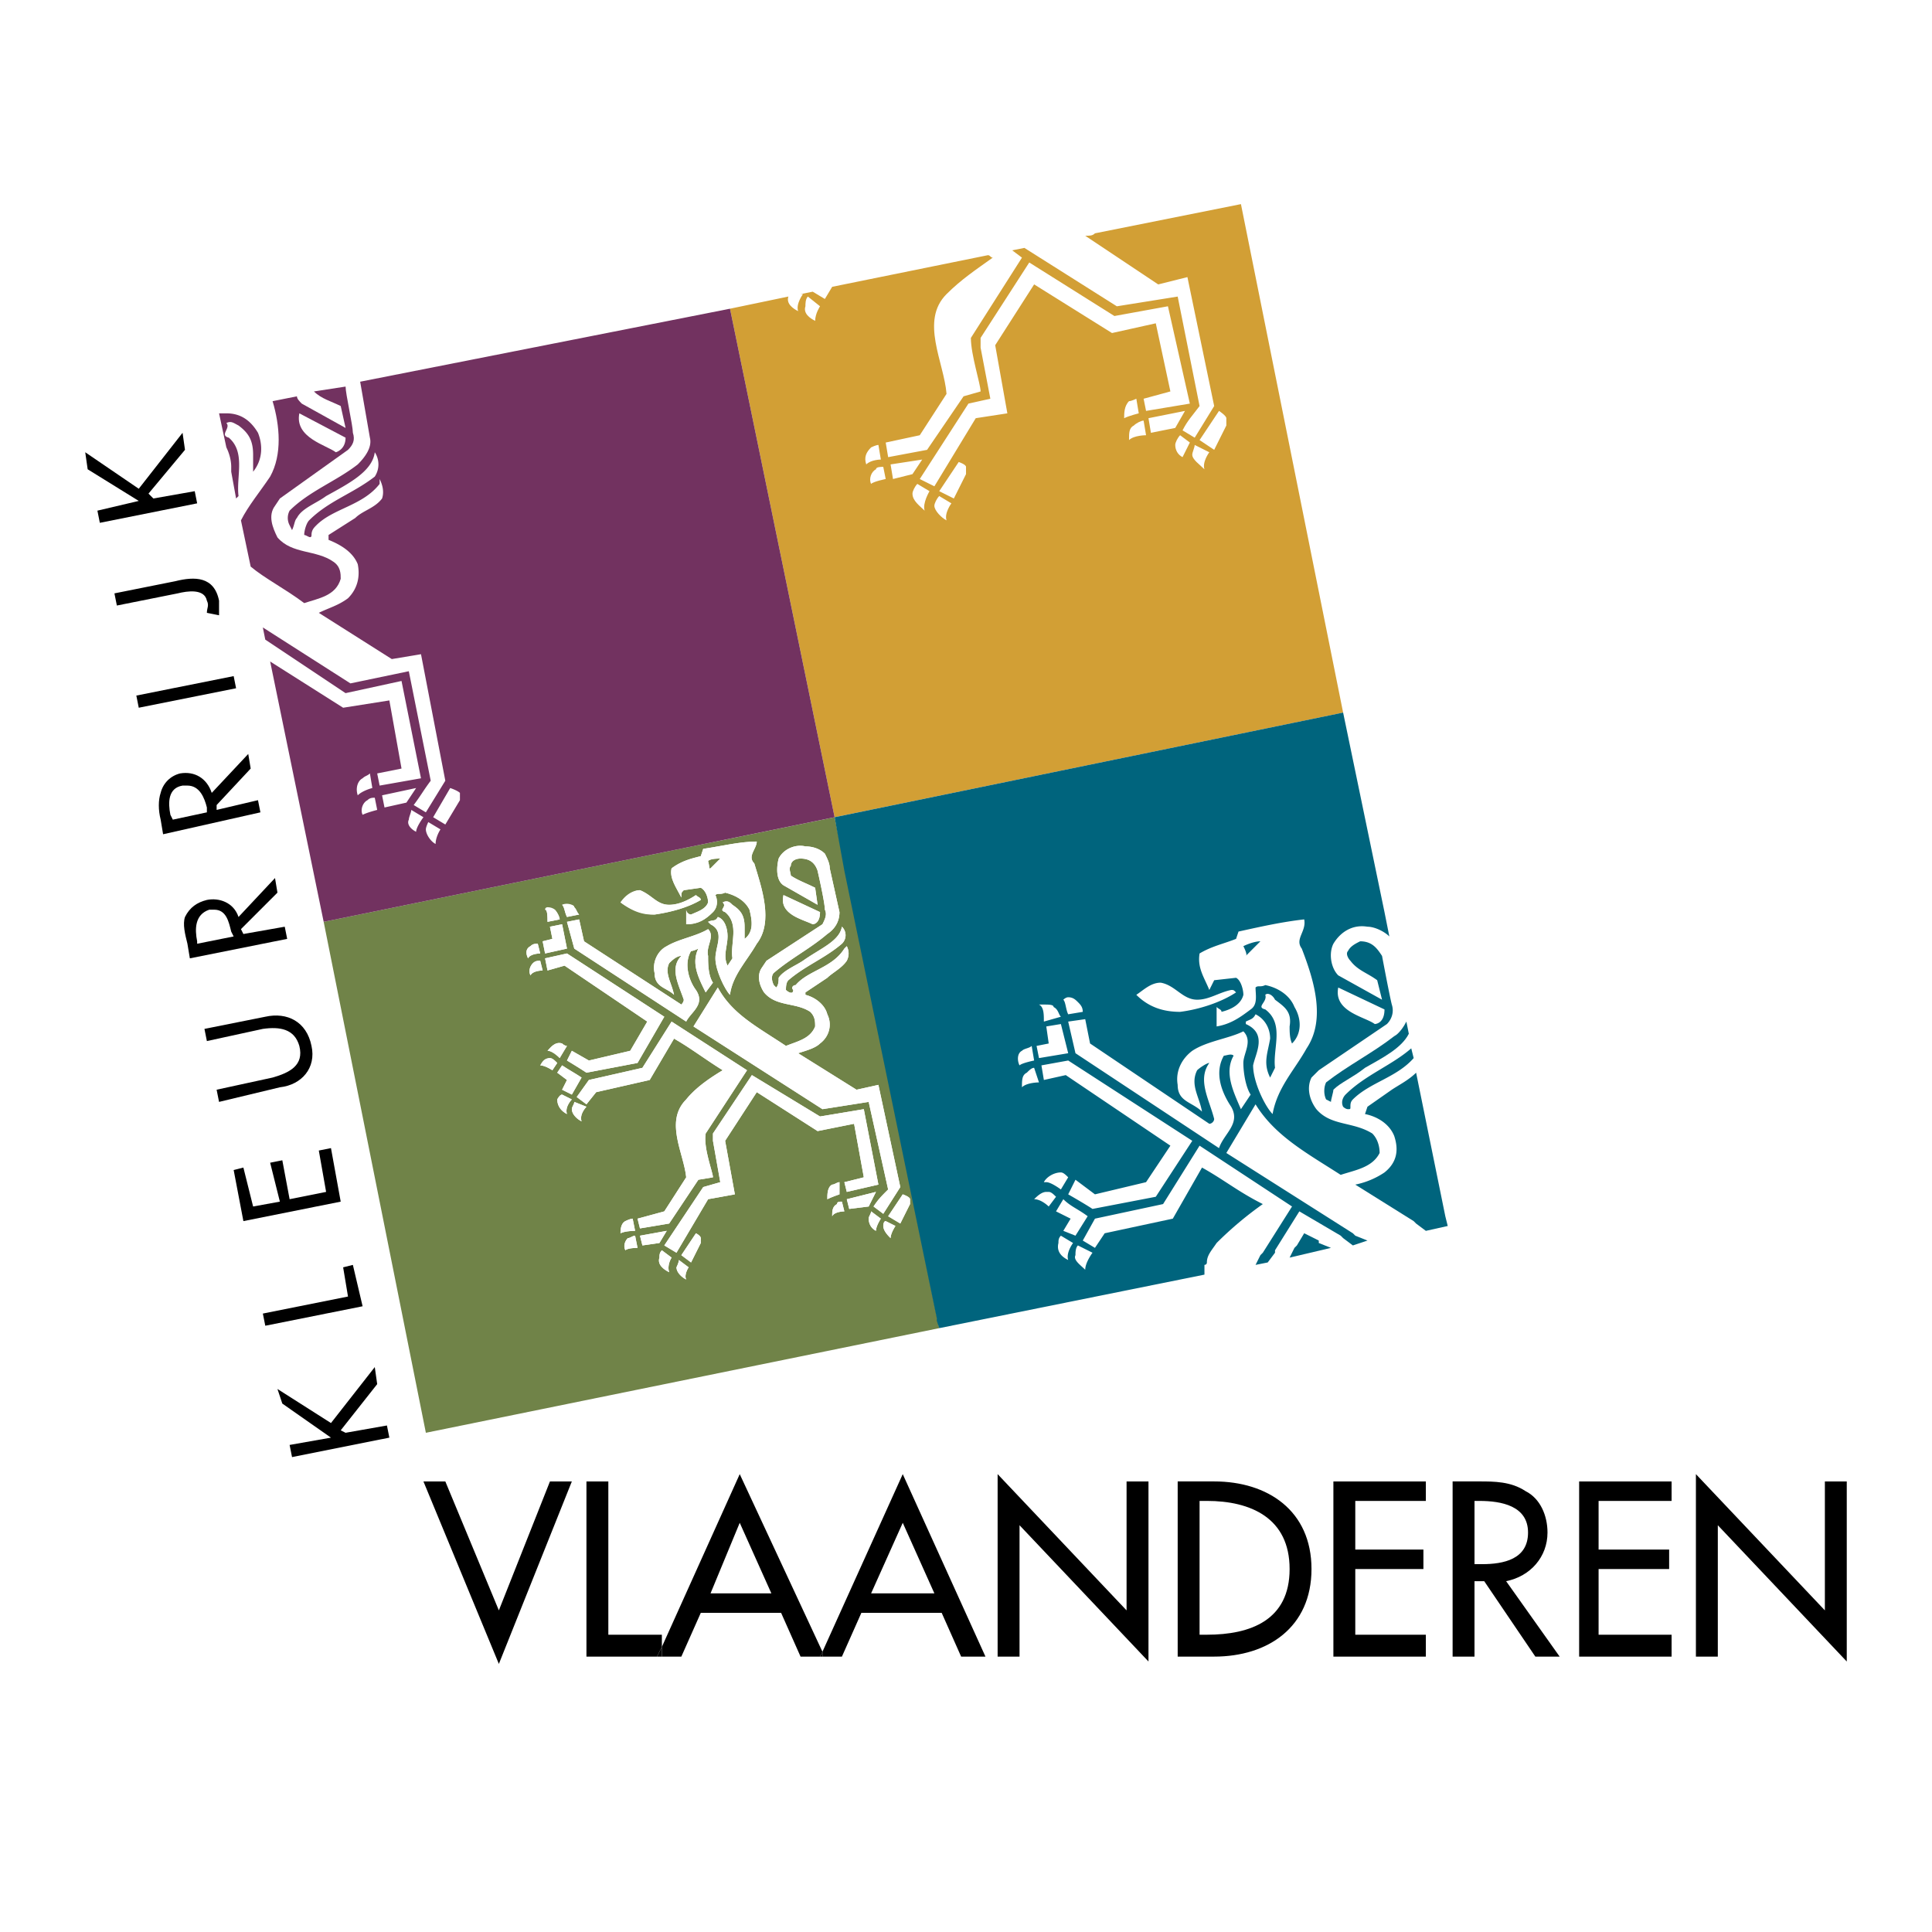
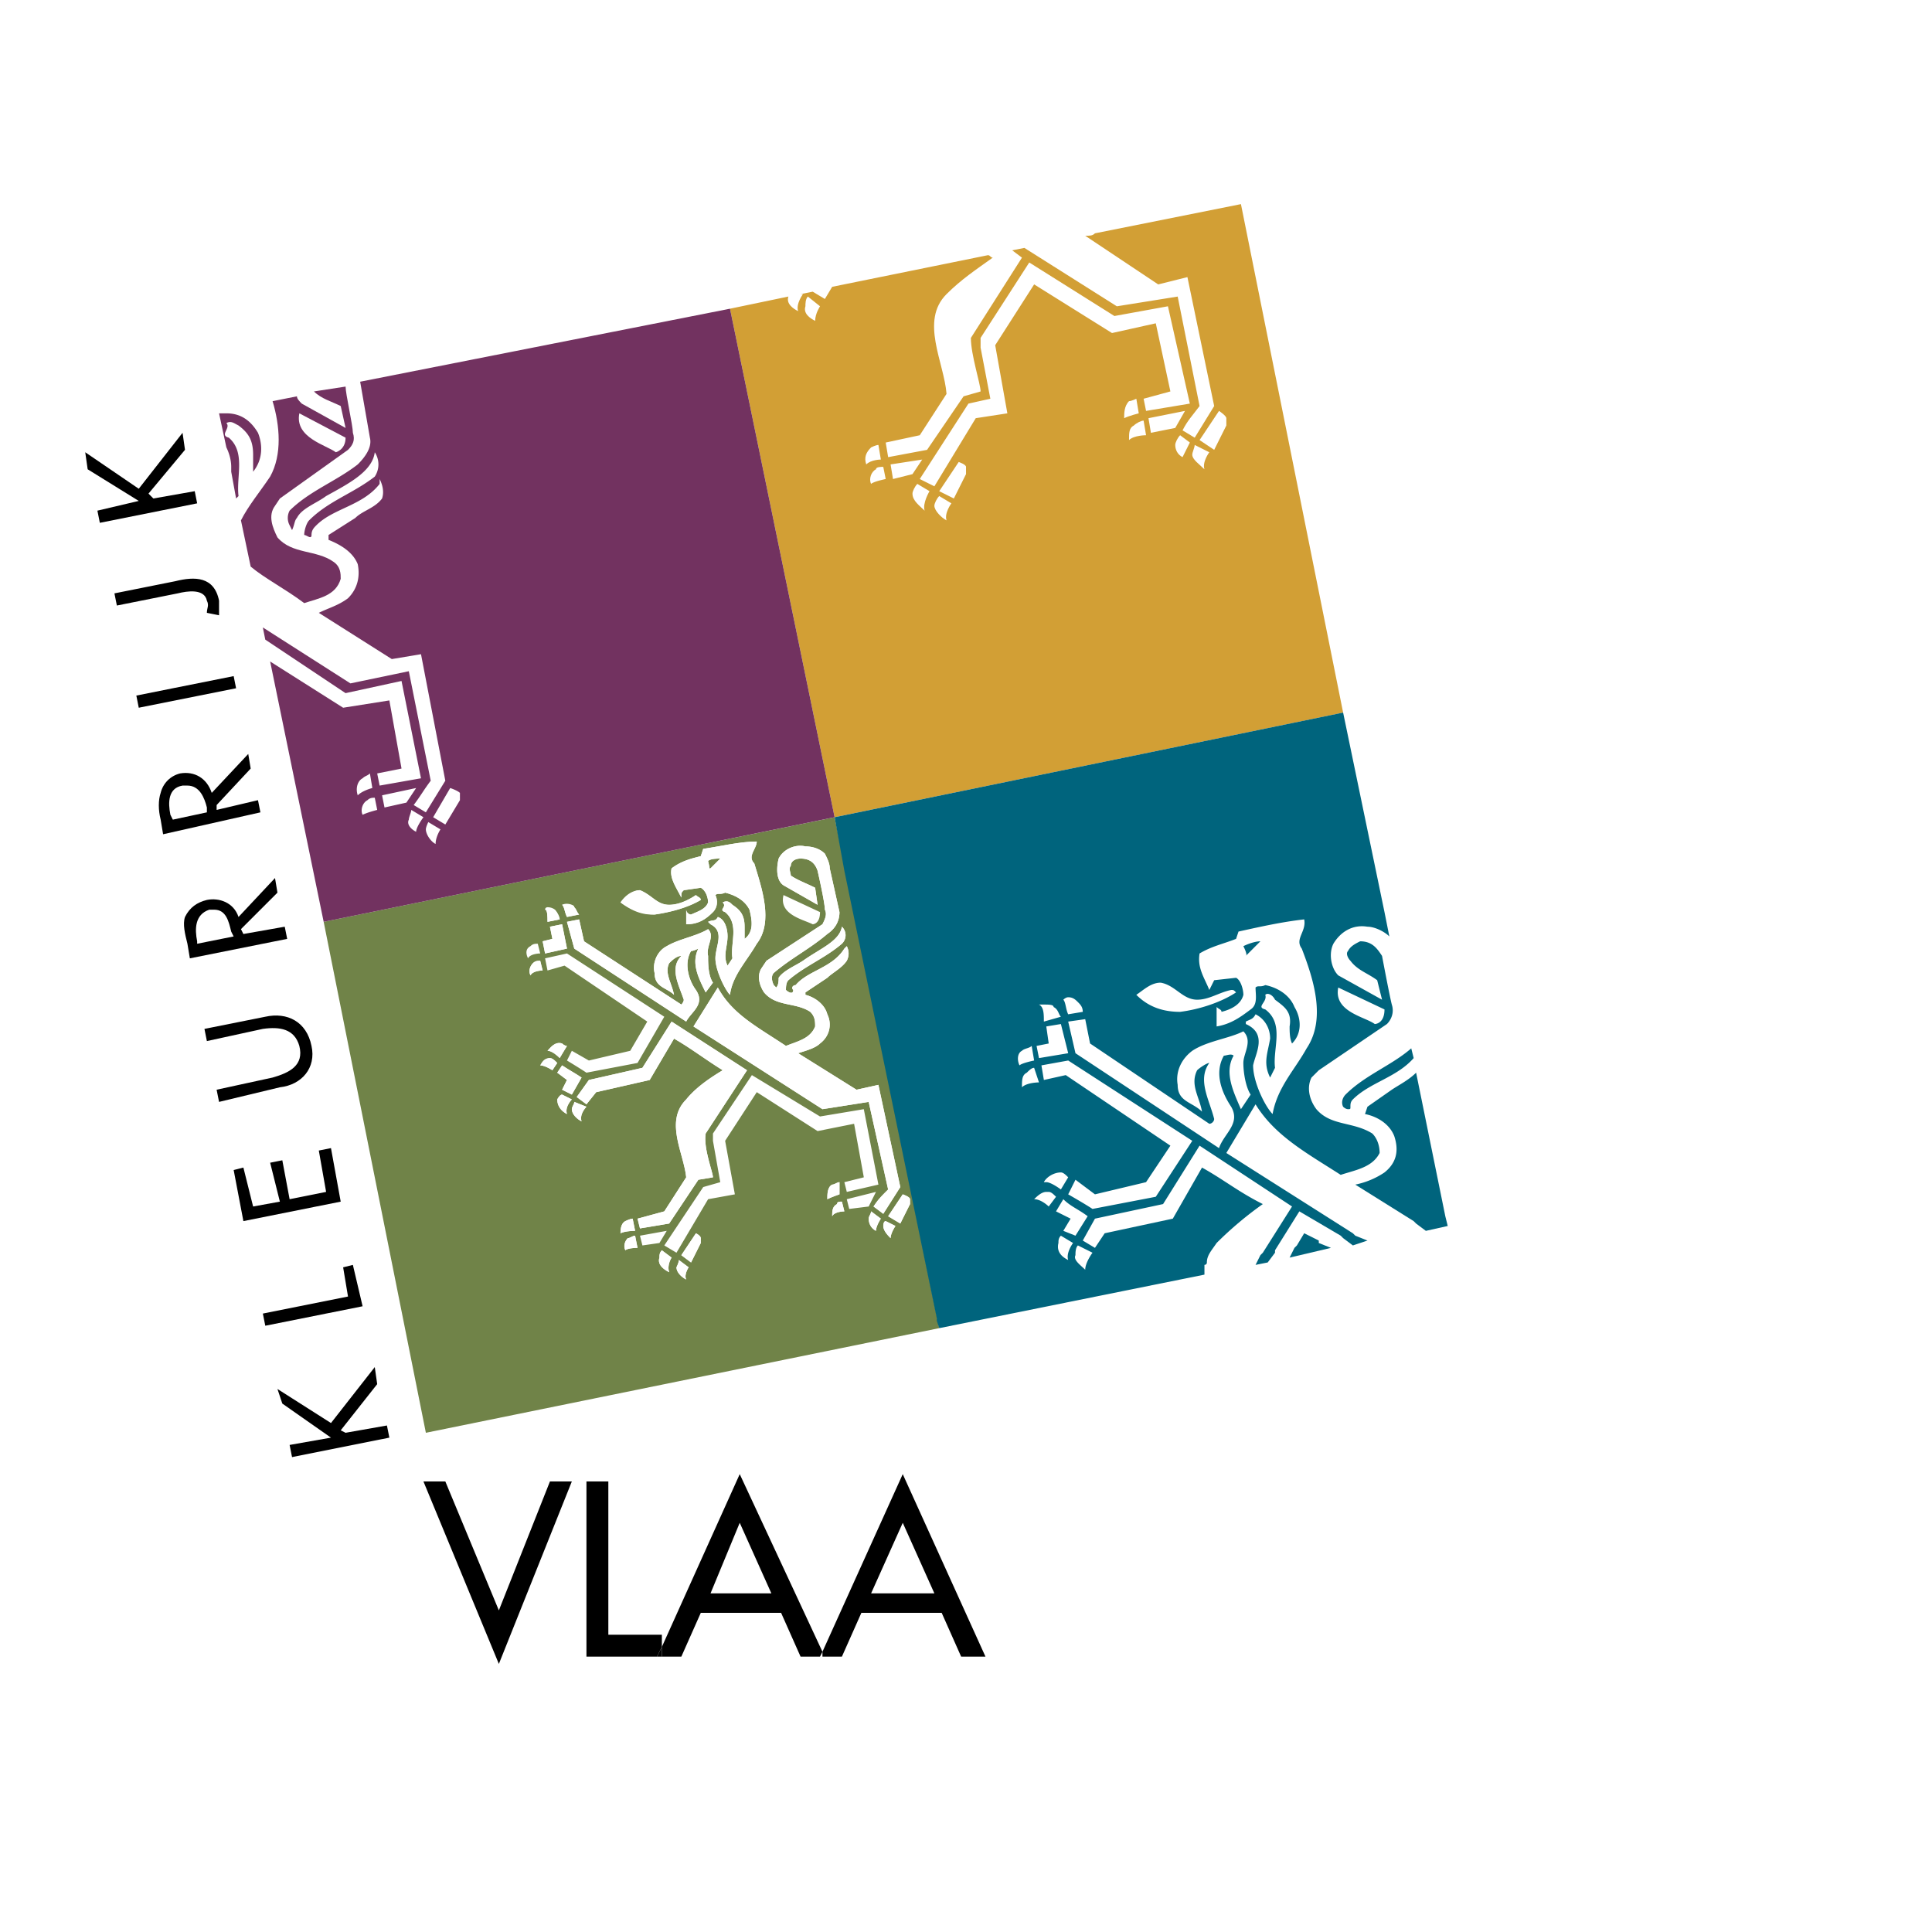
<svg xmlns="http://www.w3.org/2000/svg" width="2500" height="2500" viewBox="0 0 192.756 192.756">
  <g fill-rule="evenodd" clip-rule="evenodd">
    <path fill="#fff" d="M0 0h192.756v192.756H0V0z" />
-     <path d="M42.489 82.748c0-.243.242-.729.242-.729l1.214.729s-.485.728-.485 1.456c-.486-.243-.971-.971-.971-1.456zm-1.7-.972c0-.243.243-.728.243-.971l1.214.729s-.728.971-.728 1.456c-.486-.242-.972-.728-.729-1.214zm2.428-.242l1.699-2.913s.728.243.971.486v.728l-1.457 2.427-1.213-.728zm-6.554-1.7c.243-.243.485-.243.728-.243l.243 1.214s-.971.243-1.456.486c-.244-.486-.001-1.214.485-1.457zm4.612.486c.728-.971.971-1.457 1.699-2.427l-2.185-10.924-5.826 1.214-8.739-5.583-1.214-6.068c1.457 1.214 3.398 2.185 5.34 3.641 1.457-.485 3.156-.728 3.641-2.427 0-.485 0-1.214-.728-1.699-1.699-1.214-4.127-.729-5.583-2.428-.486-.971-.971-2.185-.243-3.155l.485-.729 6.797-4.854c.486-.486.729-.972.486-1.7 0-.728-.486-3.641-.728-4.612l1.456-.243.971 5.341c.243.971-.485 1.942-1.213 2.67-2.185 1.699-4.855 2.67-6.797 4.612a1.547 1.547 0 0 0 0 1.457l.242.485c.243-.485.243-.971.486-1.213.485-.972 1.942-1.457 2.913-2.185 2.185-1.213 4.612-2.427 4.855-4.37.486.729.486 1.7 0 2.428-2.185 1.699-4.612 2.427-6.554 4.369-.243.243-.486.971-.486 1.457.243 0 .729.486.729 0 0-.485.242-.728.485-.971 1.699-1.7 4.612-1.942 6.312-4.126v-.486c.242.486.485 1.214.242 1.942-.728.971-1.941 1.214-2.67 1.942l-2.67 1.699v.486c1.213.485 2.427 1.214 2.913 2.427.242 1.213 0 2.427-.972 3.398-.971.728-1.941.971-2.913 1.457l7.283 4.612 2.913-.486 2.427 12.623-1.941 3.156-1.213-.73zm-3.156-.971l3.399-.729-.971 1.457-2.185.486-.243-1.214zm-1.942-1.699c.243-.243.485-.243.728-.485l.243 1.456s-.971.243-1.456.729c-.243-.729 0-1.457.485-1.7zm1.456-.485l2.428-.486-1.214-6.797-4.612.728-7.282-4.612-.485-2.185 8.011 5.341 5.583-1.214 1.942 9.71-4.126.728-.245-1.213zM23.554 49.491h.243c-.243-1.942.728-4.37-.971-5.826-.971-.243.243-.971-.243-1.457.485-.243.728 0 1.213.243.971.728 1.457 1.456 1.457 2.913v1.7c.971-1.214.971-2.67.485-3.884-.728-1.214-1.699-1.942-3.155-1.942h-.729l5.34-1.214c.728 2.67.971 5.34-.243 7.525-.971 1.457-2.185 2.913-2.913 4.369l-.484-2.427zm-.971-4.855c.485.728.485 1.214.485 1.942v.243l-.485-2.185zm7.283-3.398l4.612 2.428c0 1.214-.971 1.456-.971 1.456-.971-.728-4.127-1.456-3.641-3.884zm.242-.971c-.243-.243-.243-.486-.485-.729l1.942-.243c.729.485 1.457.728 2.427 1.213l.486 2.185-4.37-2.426zm-8.253.971zM134.004 70.853zm-10.195-50.249zM93.222 50.462c0-.243.243-.729.485-.971l1.214.728s-.728.971-.485 1.699c-.485-.242-1.214-.97-1.214-1.456zm-2.184-1.213c0-.243.243-.729.485-.971l1.214.728s-.728 1.213-.485 1.942c-.486-.486-1.214-.971-1.214-1.699zm2.67-.243l1.942-2.913s.728.243.728.485v.728l-1.214 2.428-1.456-.728zm-1.942-1.214l4.855-7.525 2.186-.486-.973-5.098v-.971l4.855-7.525 8.496 5.34 5.34-.971 2.186 9.71-4.369.728-.244-1.214 2.672-.728-1.457-6.797-4.369.971-7.768-4.854-3.885 6.068 1.213 6.797-3.154.485-4.127 6.797-1.457-.727zm-4.37-.971c0-.243.486-.243.728-.243l.243 1.214s-1.213.243-1.457.486c-.242-.486.001-1.214.486-1.457zm1.457-.486l3.156-.485-.971 1.456-1.942.486-.243-1.457zm30.1-.971c0-.243.242-.728.242-.971l1.457.728s-.729.971-.484 1.7c-.486-.486-1.215-.971-1.215-1.457zm-32.042-.728s.486-.243.729-.243l.243 1.457s-.972 0-1.457.485c-.243-.728-.001-1.213.485-1.699zm30.343-.242c0-.243.244-.728.486-.971l.971.728-.729 1.457a1.34 1.34 0 0 1-.728-1.214zm-28.887-.243l3.398-.728 2.67-4.127c-.243-3.156-2.67-7.283 0-9.953 1.457-1.457 2.914-2.427 4.613-3.641l2.184-.486.729.486-5.097 8.01c0 1.7.97 4.612.97 5.341l-1.699.485-3.642 5.341-3.883.728-.243-1.456zm31.315-.243l1.941-2.913s.729.486.729.728v.729l-1.213 2.428-1.457-.972zm-6.555-1.456c.244-.243.729-.486.971-.486l.244 1.457s-1.215 0-1.699.485c0-.728 0-1.214.484-1.456zm4.855.485c.486-.971.971-1.456 1.699-2.428l-2.184-10.923-6.07.971-8.98-5.583 6.068-1.214 7.039 4.612 2.914-.729 2.67 12.865-1.943 3.156-1.213-.727zm-3.398-1.214l3.641-.728-.971 1.699-2.428.485-.242-1.456zm-1.941-1.699c.242 0 .729-.243.729-.243l.242 1.457s-.971.243-1.457.485c-.001-.485-.001-1.214.486-1.699zm-32.286-9.467c0-.243 0-.729.243-.971l1.214.971s-.486.728-.486 1.456c-.486-.242-1.214-.728-.971-1.456zm-1.942-.728l1.699-.485c0 .243-.728 1.214-.485 1.699a2.93 2.93 0 0 1-1.214-1.214zm2.67-.486l1.699-.485-.486.971-1.213-.486z" fill="#fff" />
    <path d="M124.051 20.362v.243-.243zm-45.636 9.224l1.457-.243h.242l-1.699.485v-.242zm2.67-.485l1.942-.486-.243.243-1.699.485v-.242zm17.722-3.642l2.184-.485.242.242-2.184.486c-.242 0-.242-.243-.242-.243zm3.396-.728l6.555-1.213h-.484l.242.243-6.068 1.214-.245-.244zM107.301 125.229c0-.244 0-.729.244-.971l1.455.727s-.727.973-.727 1.699c-.486-.485-1.214-.971-.972-1.455zm14.08-1.215a35.721 35.721 0 0 1 4.611-3.883c-2.426-1.215-3.883-2.428-6.068-3.643l-2.912 5.098-6.797 1.457-.971 1.457-1.215-.729 1.215-2.186 6.797-1.455 3.641-5.826 9.225 6.068-2.914 4.611-5.582.973c-.001-.727.485-1.214.97-1.942zm-15.779 0c0-.242 0-.484.244-.729l1.213.729s-.729.971-.484 1.699c-.487-.242-1.216-.729-.973-1.699zm24.033-3.155l4.127 2.426-2.186.486-1.457-.729-.729 1.215-2.184.484 2.429-3.882zm-23.547 1.942l.729-1.215-1.457-.727.729-1.215c.729.729 1.457.971 2.428 1.699l-1.215 1.941-1.214-.483zm16.264-7.768l2.914-4.855c1.941 3.156 5.098 4.855 8.496 7.039 1.455-.484 3.154-.729 3.883-2.184 0-.729-.242-1.457-.729-1.943-1.941-1.213-4.127-.727-5.582-2.428-.729-.971-.971-2.184-.486-3.154l.729-.729 6.797-4.611c.486-.486.729-1.215.486-1.943-.244-.971-.973-4.854-.973-4.854-.484-.728-.971-1.457-2.184-1.457-.486.243-.971.486-1.213.971-.244.243 0 .729.242.972.729.97 1.699 1.214 2.67 1.941l.484 1.943-4.369-2.428c-.729-.729-.971-2.185-.484-3.156.729-1.213 1.941-1.942 3.398-1.699.729 0 1.699.485 2.184.971l1.699 8.496c-.242.486-.729 1.215-1.213 1.457-2.186 1.699-4.611 2.912-6.797 4.611-.242.486-.242 1.215 0 1.699l.484.244c0-.244.244-.971.244-1.215.729-.729 1.941-1.213 3.154-2.184 1.699-.971 3.643-1.943 4.371-3.398l.242 1.455c-1.941 1.699-4.613 2.67-6.555 4.613-.242.242-.484.729-.242 1.213.242.242.729.486.729 0 0-.242 0-.484.242-.729 1.699-1.699 4.369-2.184 6.068-4.125l.242 1.455c-.727.729-1.699 1.215-2.426 1.699l-2.428 1.699-.244.729c1.215.242 2.428.971 2.914 2.186.484 1.455.242 2.67-.971 3.641a8.08 8.08 0 0 1-2.914 1.213l5.826 3.643-6.068 1.213-12.62-8.011zm-15.778 4.127l.727-1.457 1.943 1.457 5.098-1.215 2.428-3.641-10.439-7.041-2.184.486-.244-1.457 2.672-.484 12.379 8.01-3.641 5.584-6.313 1.213c-.727-.484-2.426-1.455-2.426-1.455zm-3.398.485c.242-.484.727-.729 1.455-.729.244 0 .486.244.729.486l-.729.971s-.729-.728-1.455-.728zm.97-1.7c.242-.484.971-.971 1.699-.971.242 0 .484.242.729.486l-.729 1.213c.001.001-.97-.728-1.699-.728zm3.155-12.865l-.727-3.156 1.699-.242.484 2.428 11.895 8.01c.244 0 .486-.242.486-.484-.486-1.943-1.699-3.885-.486-5.584-.242 0-.971.486-1.213.729-.729 1.457.242 2.67.484 4.127-.971-.971-2.426-.971-2.426-2.67-.244-1.457.484-2.67 1.455-3.398 1.457-.971 3.641-1.215 5.098-1.943.971.973 0 2.186 0 3.156s.244 2.428.729 3.156l-.971 1.455c-.729-1.697-1.699-3.641-.729-5.34-.242-.242-.729 0-.971 0-.971 1.699-.242 3.643.729 5.098.971 1.699-.729 2.67-1.215 4.127l-14.321-9.469zm17.72 1.213c.244-1.213 1.457-3.154-.727-4.125v-.244c.484-.242.727-.242.971-.729.971.486 1.455 1.457 1.455 2.428-.242 1.457-.729 2.428 0 3.885l.486-.971c-.242-1.943.971-4.369-.971-5.826-.971-.242.242-.729 0-1.457.242-.242.729 0 .971.486.971.729 1.699 1.213 1.457 2.67 0 .484 0 1.213.242 1.699.971-.971.971-2.428.242-3.641-.484-1.215-1.699-1.943-2.912-2.186-.486.242-.729 0-.971.242 0 .729.242 1.699-.486 2.186-.971.729-1.941 1.457-3.398 1.699v-1.941c.242.242.486.242.486.484.971-.242 1.941-.729 2.184-1.699 0-.484-.242-1.457-.729-1.699l-2.184.242-.486.973c-.484-1.215-1.213-2.186-.971-3.642 1.215-.728 2.428-.971 3.641-1.457l.244-.728c2.184-.485 4.369-.971 6.553-1.214.244 1.214-.971 1.942-.242 2.913 1.215 3.155 2.428 7.04.486 9.952-1.215 2.186-2.914 3.885-3.398 6.555-.728-.728-1.943-3.156-1.943-4.855zm-.97-11.894c.486.971.244.971.244.971l1.455-1.457c-.484.001-1.213.243-1.699.486zm-21.604 12.622c.242-.242.484-.484.729-.484l.484 1.455s-1.213 0-1.699.486c0-.728 0-1.214.486-1.457zm-.486-2.183c.242-.244.729-.244.971-.486l.244 1.457s-1.215.242-1.457.484c-.242-.484-.242-1.213.242-1.455zm1.457-.486l1.213-.242-.242-1.699 1.457-.242.729 2.912-2.914.486-.243-1.215zm30.1-5.827l4.613 2.186c0 1.457-.971 1.457-.971 1.457-.972-.729-4.127-1.215-3.642-3.643zm-29.858 1.7c.729-.242 1.457 0 1.457.244.484.242.484.727.729.971l-1.699.484c-.001-.729-.001-1.455-.487-1.699zm2.428-.485c.486-.244 1.213 0 1.457.242.242.242.484.486.484.971l-1.455.242c-.244-.484-.244-1.213-.486-1.455zm7.283-.486c.727-.729 1.455-1.213 2.426-1.213 1.457.242 2.186 1.699 3.643 1.699 1.213 0 2.184-.729 3.398-.971.242 0 .242 0 .484.242-1.455.971-3.641 1.699-5.582 1.941h-.729c-1.214.001-2.669-.727-3.64-1.698zm20.633-28.158L138.131 91l-4.127-19.904z" fill="#fff" />
    <path d="M28.895 144.162l4.126-.728-4.854-3.399-.486-1.457 5.34 3.399 4.37-5.582.242 1.699-3.641 4.611.486.244 4.126-.728.243 1.213-9.71 1.941-.242-1.213zM26.225 131.055l8.495-1.7-.485-2.914.971-.242.971 4.127-9.71 1.942-.242-1.213zM23.312 116.732l.971-.244.97 3.885 2.67-.486-.97-3.883 1.214-.242.728 3.883 3.641-.729-.728-4.127 1.213-.242.971 5.34-9.709 1.943-.971-5.098zM21.612 108.721l5.583-1.213c1.7-.486 3.156-1.215 2.67-3.156-.486-1.699-1.942-1.941-3.641-1.699l-5.583 1.215-.243-1.215 6.069-1.213c2.185-.486 4.126.484 4.612 2.912.485 2.186-.971 3.885-3.156 4.127l-6.068 1.457-.243-1.215zM18.699 94.156c-.243-.971-.485-1.942-.243-2.67.485-.971 1.214-1.457 2.185-1.699 1.214-.243 2.67.243 3.156 1.699l3.641-3.884.243 1.457L24.04 92.7l.243.486 4.126-.728.243 1.213-9.71 1.942-.243-1.457zm2.185-3.398c-1.457.486-1.457 1.942-1.214 3.156v.243l3.641-.728-.243-.485c-.243-.971-.485-2.185-1.699-2.185l-.485-.001zM16.029 81.776c-.243-.971-.243-1.942 0-2.67.243-.971.971-1.7 1.942-1.942 1.457-.243 2.67.485 3.155 1.942l3.642-3.884.243 1.457-3.398 3.641v.485l4.126-.971.243 1.214-9.709 2.185-.244-1.457zm2.185-3.398c-1.457.243-1.457 1.699-1.214 2.913l.243.485 3.398-.728v-.485c-.243-.972-.728-2.185-1.942-2.185h-.485zM13.602 69.396l9.71-1.941.242 1.213-9.71 1.942-.242-1.214zM20.641 61.143c0-.485.243-.729 0-1.214-.243-1.214-1.942-.971-2.913-.728l-6.068 1.213-.243-1.213 6.069-1.214c1.942-.486 3.884-.486 4.369 1.942v1.457l-1.214-.243zM9.718 50.948l4.126-.971-5.097-3.156-.243-1.699 5.34 3.641 4.37-5.583.243 1.699-3.642 4.37.486.485 4.127-.728.242 1.213-9.71 1.943-.242-1.214zM49.771 166.01l-7.525-18.207h2.184l5.341 12.865 5.098-12.865h2.184l-7.282 18.207zM58.51 165.281v-17.478h2.184v15.293h5.341v1.215l-.486.97H58.51z" />
    <path d="M79.872 165.281l-1.942-4.369h-8.011l-1.941 4.369H65.55h.485v-.971l7.768-17.236 8.253 17.721-.243.486h-1.941zm-8.982-6.312h6.069l-3.156-7.039-2.913 7.039z" />
    <path d="M65.549 165.281l.486-.97v.97h-.486zM95.893 165.281l-1.942-4.369H85.94l-1.942 4.369h-2.185.243v-.486l8.011-17.721 8.253 18.207h-2.427zm-8.982-6.312h6.312l-3.155-7.039-3.157 7.039z" />
-     <path d="M81.813 165.281l.243-.486v.486h-.243zM101.719 152.172v13.109h-2.186v-18.207l12.865 13.594v-12.865h2.186v17.965l-12.865-13.596zM117.498 165.281v-17.479h3.641c5.34 0 9.709 2.914 9.709 8.74s-4.369 8.738-9.709 8.738h-3.641v.001zm2.184-2.185h.729c4.369 0 8.254-1.455 8.254-6.553s-3.885-6.797-8.254-6.797h-.729v13.35zM133.033 165.281v-17.478h9.225v1.943h-7.041v4.854h6.797v1.943h-6.797v6.553h7.041v2.185h-9.225zM153.182 165.281l-5.1-7.525h-.971v7.525h-2.184v-17.479h2.67c1.457 0 3.156 0 4.611.971 1.457.729 2.186 2.428 2.186 4.127 0 2.428-1.699 4.369-4.127 4.855l5.34 7.525h-2.425v.001zm-6.071-9.224h.729c2.186 0 4.613-.486 4.613-3.156s-2.67-3.154-4.855-3.154h-.486v6.31h-.001zM157.551 165.281v-17.478h9.224v1.943h-7.283v4.854h7.039v1.943h-7.039v6.553h7.283v2.185h-9.224zM171.387 152.172v13.109h-2.186v-18.207l12.867 13.594v-12.865h2.184v17.965l-12.865-13.596z" />
    <path d="M32.293 91.972L83.27 81.534l10.438 50.976-51.219 10.439-10.196-50.977zm36.169 35.684c-.243-.486.243-1.215.243-1.215l-.971-.729c0 .244-.243.729-.243.729 0 .487.486.971.971 1.215zm-1.699-.728c-.243-.729.242-1.457.242-1.457l-.971-.729c-.243.242-.243.486-.243.729-.242.728.486 1.213.972 1.457zm1.214-1.699l.971.729.971-1.943v-.484c0-.244-.485-.486-.485-.486l-1.457 2.184zm3.155-12.139v.729l.729 4.127-1.699.486-3.884 5.826 1.214.727 3.156-5.34 2.67-.484-.971-5.342 3.156-4.854 6.068 3.883 3.642-.729.971 5.342-1.942.484.243.971 3.155-.729-1.457-7.525-4.369.729-6.797-4.127-3.885 5.826zm-8.496 10.439c-.242.242-.485.729-.242 1.213.242-.242 1.213-.242 1.213-.242l-.242-1.215c-.243 0-.486.244-.729.244zm1.214-.244l.243.973 1.699-.244.729-1.213-2.671.484zm25.003.244c0-.486.485-1.215.485-1.215l-.971-.484c-.243 0-.243.484-.243.484.001.487.486.971.729 1.215zm-26.459-1.699c-.486.242-.486.971-.486 1.213.486-.242 1.457-.242 1.457-.242l-.243-1.215c-.243 0-.728.244-.728.244zm24.274-.244c0 .486.242.973.728 1.215 0-.486.486-1.215.486-1.215l-.972-.727c.001.243-.242.485-.242.727zm-14.564-14.807c-1.214.729-2.67 1.699-3.641 2.912-2.185 2.186-.243 5.342 0 7.77l-2.185 3.398-2.67.727.243.973 2.913-.486 2.913-4.369 1.457-.242c0-.486-.971-2.914-.728-4.371l4.126-6.311-7.525-4.855-2.913 4.613-5.34 1.213-1.214 1.699.971.729.971-1.213 5.34-1.215 2.428-4.127c1.698.97 2.912 1.942 4.854 3.155zm16.506 14.565l1.213.729.971-1.941v-.486c0-.242-.728-.484-.728-.484l-1.456 2.182zm-5.098-1.213c-.485.242-.485.729-.485 1.213.243-.484 1.214-.484 1.214-.484l-.243-.973c-.243 0-.486 0-.486.244zm5.098-1.457c-.728.729-.971.971-1.457 1.699l.971.729 1.699-2.67-2.185-10.195-2.185.484-5.826-3.641c.729-.242 1.699-.486 2.185-.971.971-.729 1.213-1.941.728-2.914-.243-.971-1.214-1.699-2.185-1.941v-.242l2.185-1.457c.485-.484 1.457-.971 1.942-1.699a1.553 1.553 0 0 0 0-1.457l-.243.243c-1.214 1.942-3.641 2.184-4.855 3.641-.243 0-.485.242-.243.486 0 .484-.485.242-.728 0 0-.244 0-.729.243-.973 1.699-1.455 3.641-2.184 5.34-3.641a1.172 1.172 0 0 0 0-1.699c-.243 1.456-2.185 2.185-3.884 3.398-.728.486-1.942.97-2.427 1.699 0 .242 0 .729-.243.971l-.243-.242c-.243-.486-.243-.971 0-1.213 1.699-1.458 3.641-2.428 5.34-3.885.731-.484 1.216-1.212 1.216-2.184l-.971-4.369c0-.485-.243-.971-.486-1.457-.485-.485-1.213-.728-1.941-.728-.971-.243-2.185.243-2.67 1.213-.243.971-.243 2.185.485 2.67l3.398 1.942-.243-1.699c-.971-.485-1.699-.728-2.427-1.213 0-.243-.243-.729 0-.971 0-.486.485-.729.971-.729.971 0 1.456.486 1.699 1.214 0 0 .728 3.156.728 3.884.243.486 0 .971-.242 1.457l-5.583 3.642-.486.728c-.485.729-.243 1.699.243 2.428 1.214 1.457 3.156.971 4.612 1.941.485.486.485.971.485 1.457-.485 1.213-1.699 1.457-2.913 1.941-2.913-1.941-5.341-3.156-6.797-5.826l-2.427 3.885 12.866 8.252 4.612-.727 1.942 8.739zm-4.126.971l.242.971 1.942-.242.728-1.457-2.912.728zm-1.457-1.457c-.485.244-.485.973-.485 1.457.485-.242 1.214-.484 1.214-.484v-1.215c-.244-.001-.486.242-.729.242zm-25.003-6.311c-.242-.729.486-1.457.486-1.457l-1.214-.484c0 .242-.243.484-.243.727 0 .485.486.972.971 1.214zm-1.456-.729c-.243-.729.485-1.457.485-1.457l-.971-.484c-.243 0-.485.484-.485.484 0 .729.485 1.215.971 1.457zm-.971-4.127l.971.729-.486.971.971.486.971-1.699c-.728-.486-1.214-.729-1.942-1.215l-.485.728zm.971-1.212s1.214.729 1.942 1.213l5.097-.971 2.67-4.611-9.709-6.312-2.185.485.242 1.213 1.7-.484 8.253 5.582-1.7 2.914-4.126.971-1.699-.971-.485.971zm-2.671.484c.486 0 1.214.486 1.214.486l.485-.729c-.243-.242-.485-.484-.728-.484-.485 0-.728.485-.971.727zm1.942-.727l.729-1.215c-.243 0-.486-.242-.486-.242-.728-.242-1.213.484-1.457.729.729 0 1.214.728 1.214.728zm.729-13.594l.728 2.67 11.167 7.282c.485-.971 1.942-1.699.971-3.154-.728-.973-1.214-2.672-.485-3.885.243 0 .728-.242.728-.242-.728 1.456 0 2.913.729 4.37l.728-.971c-.485-.729-.485-1.943-.485-2.671-.243-.971.729-1.942 0-2.67-1.214.729-2.913.971-4.126 1.7-.971.485-1.457 1.698-1.214 2.671 0 1.455 1.214 1.455 1.942 2.184-.243-1.213-.971-2.184-.485-3.156.242-.242.728-.728 1.214-.728-1.214 1.214-.243 2.913.242 4.37 0 .242-.242.484-.242.484l-9.71-6.311-.485-2.185-1.217.242zm14.079 0l.243.243c1.457.729.486 2.185.486 3.398s.971 3.157 1.456 3.641c.243-1.941 1.699-3.398 2.67-5.098 1.699-2.185.485-5.583-.243-8.01-.729-.729.243-1.457.243-2.185-1.699 0-3.641.485-5.34.728l-.243.728c-.971.243-1.941.485-2.913 1.214-.242.971.486 1.942.972 2.913 0-.486 0-.486.242-.729l1.699-.243c.486.243.729.971.729 1.457-.243.728-1.214.971-1.699 1.214-.243 0-.485-.243-.485-.486v1.457c1.213 0 1.942-.485 2.67-1.214.485-.485.485-1.213.243-1.699.242-.243.485 0 .971-.243.971.243 1.942.729 2.428 1.699.242.971.485 2.185-.486 2.913v-1.213c0-1.214-.485-1.7-1.214-2.185-.243-.243-.485-.485-.971-.243.485.485-.486.728.243.971 1.457 1.214.485 3.156.728 4.612l-.485.729c-.485-.972 0-1.942 0-2.914 0-.729-.243-1.699-.971-1.942-.245.487-.488.244-.973.487zm-17.478 4.126c-.243.244-.486.729-.243 1.215.243-.486 1.214-.486 1.214-.486l-.243-.97c-.242-.001-.485-.001-.728.241zm-.243-1.699c-.485.243-.485.728-.243 1.213.243-.485 1.214-.485 1.214-.485l-.243-.971c-.242 0-.485 0-.728.243zm1.943-1.941l.243 1.213-.971.243.243 1.214 2.185-.485-.486-2.428-1.214.243zm26.216-.244s.729 0 .729-1.214l-3.642-1.699c-.485 1.943 1.942 2.428 2.913 2.913zm-26.702-1.456c.242 0 .242.729.242 1.214l1.214-.243c0-.243-.243-.729-.485-.971 0 0-.243-.243-.729-.243 0 0-.242 0-.242.243zm1.699-.486c.243.243.243.728.486 1.214l1.214-.243c-.243-.243-.243-.486-.486-.729 0-.243-.486-.243-.728-.243l-.486.001zm5.826-.242c.971.728 2.185 1.214 3.398 1.214 1.699-.243 3.398-.729 4.612-1.457 0-.243-.243-.243-.485-.486-.728.486-1.699.971-2.67.971-1.214 0-1.699-.971-2.913-1.457-.728.001-1.456.729-1.942 1.215zm8.739-4.127c.243-.243.971-.243 1.214-.243l-.971.971c-.243 0 0 .243-.243-.728z" fill="#708348" />
    <path d="M71.375 95.613c0-1.213.971-2.67-.486-3.398l-.243-.243c.485-.243.729 0 .971-.485.729.243.971 1.213.971 1.942 0 .971-.485 1.942 0 2.914l.485-.729c-.243-1.457.729-3.398-.728-4.612-.729-.243.243-.485-.243-.971.485-.243.728 0 .971.243.729.485 1.214.971 1.214 2.185v1.213c.971-.728.728-1.942.486-2.913-.486-.971-1.457-1.457-2.428-1.699-.485.243-.729 0-.971.243.242.486.242 1.214-.243 1.699-.728.729-1.457 1.214-2.67 1.214v-1.457c0 .243.243.486.485.486.485-.243 1.457-.486 1.699-1.214 0-.485-.243-1.214-.729-1.457l-1.699.243c-.242.243-.242.243-.242.729-.486-.971-1.214-1.942-.972-2.913.972-.729 1.942-.971 2.913-1.214l.243-.728c1.699-.243 3.641-.728 5.34-.728 0 .728-.971 1.456-.243 2.185.728 2.427 1.942 5.826.243 8.01-.971 1.7-2.428 3.156-2.67 5.098-.483-.486-1.454-2.43-1.454-3.643zm-.728-9.71c.243.971 0 .729.243.729l.971-.971c-.243-.001-.971-.001-1.214.242z" fill="#fff" />
    <path d="M87.154 120.373c.485-.729.729-.971 1.457-1.699l-1.942-8.738-4.612.727-12.867-8.253 2.427-3.885c1.457 2.67 3.884 3.885 6.797 5.826 1.213-.484 2.427-.729 2.913-1.941 0-.486 0-.971-.485-1.457-1.457-.971-3.398-.484-4.612-1.941-.485-.729-.728-1.699-.243-2.428l.486-.728 5.583-3.642c.242-.485.485-.971.242-1.457 0-.728-.728-3.884-.728-3.884-.243-.728-.728-1.214-1.699-1.214-.486 0-.971.243-.971.729-.243.243 0 .728 0 .971.728.485 1.457.728 2.427 1.213l.243 1.699-3.398-1.942c-.728-.485-.728-1.699-.485-2.67.485-.971 1.699-1.457 2.67-1.213.728 0 1.457.243 1.941.728.243.485.486.971.486 1.457L83.755 91c0 .971-.485 1.699-1.214 2.185-1.699 1.457-3.641 2.427-5.34 3.885-.243.242-.243.727 0 1.213l.243.242c.243-.242.243-.729.243-.971.485-.729 1.699-1.213 2.427-1.699 1.7-1.214 3.642-1.942 3.884-3.398a1.172 1.172 0 0 1 0 1.699c-1.7 1.457-3.641 2.186-5.34 3.641-.243.244-.243.729-.243.973.243.242.728.484.728 0-.243-.244 0-.486.243-.486 1.214-1.457 3.641-1.699 4.855-3.641l.243-.243c.242.485.242.971 0 1.457-.486.728-1.457 1.214-1.942 1.699l-2.185 1.457v.242c.971.242 1.941.971 2.185 1.941.485.973.243 2.186-.728 2.914-.486.484-1.457.729-2.185.971l5.826 3.641 2.185-.484 2.185 10.195-1.699 2.67-.972-.73zM56.082 90.272c.486-.243 1.214 0 1.214.243.243.243.243.485.486.729l-1.214.243c-.243-.487-.243-.972-.486-1.215zM61.908 90.03c.486-.729 1.214-1.214 1.942-1.214 1.214.485 1.699 1.457 2.913 1.457.971 0 1.942-.485 2.67-.971.243.243.485.243.485.486-1.213.728-2.913 1.213-4.612 1.457h-.243c-1.213-.001-2.184-.487-3.155-1.215zM54.14 93.914l.971-.243-.242-1.213 1.213-.244.486 2.428-2.185.485-.243-1.213zM57.296 94.642l-.728-2.67 1.214-.243.485 2.185 9.71 6.311s.242-.242.242-.484c-.485-1.457-1.456-3.156-.242-4.37-.486 0-.972.486-1.214.728-.486.973.242 1.943.485 3.156-.728-.729-1.942-.729-1.942-2.184-.243-.973.243-2.186 1.214-2.671 1.213-.729 2.913-.971 4.126-1.7.729.729-.243 1.7 0 2.67 0 .728 0 1.942.485 2.671l-.728.971c-.729-1.457-1.457-2.914-.729-4.37 0 0-.485.242-.728.242-.729 1.213-.243 2.913.485 3.885.971 1.455-.485 2.184-.971 3.154l-11.164-7.281z" fill="#fff" />
-     <path d="M78.172 89.301L81.813 91c0 1.214-.729 1.214-.729 1.214-.97-.485-3.397-.97-2.912-2.913zM52.926 94.399c.243-.243.485-.243.729-.243l.243.971s-.971 0-1.214.485c-.243-.485-.243-.97.242-1.213zM56.568 105.809l.485-.971 1.699.971 4.126-.971 1.7-2.914-8.253-5.582-1.7.484-.242-1.213 2.185-.485 9.709 6.312-2.67 4.611-5.097.971c-.728-.485-1.942-1.213-1.942-1.213z" fill="#fff" />
    <path d="M63.607 121.586l2.67-.727 2.185-3.398c-.243-2.428-2.185-5.584 0-7.77.971-1.213 2.427-2.184 3.641-2.912-1.942-1.213-3.156-2.186-4.855-3.156l-2.428 4.127-5.34 1.215-.971 1.213-.971-.729 1.214-1.699 5.34-1.213 2.913-4.613 7.525 4.855-4.126 6.311c-.243 1.457.728 3.885.728 4.371l-1.457.242-2.913 4.369-2.913.486-.242-.972zM56.082 108.721l.486-.971-.971-.729.485-.729c.728.486 1.214.729 1.942 1.215l-.971 1.699-.971-.485z" fill="#fff" />
-     <path fill="#fff" d="M66.277 124.258l3.885-5.826 1.699-.487-.729-4.127v-.728l3.884-5.826 6.797 4.127 4.37-.729 1.456 7.526-3.155.728-.243-.971 1.942-.484-.971-5.342-3.642.729-6.068-3.883-3.156 4.853.971 5.342-2.67.485-3.156 5.339-1.214-.726zM63.85 123.285l2.671-.484-.729 1.213-1.699.244-.243-.973zM84.484 119.645l2.912-.729-.728 1.457-1.942.242-.242-.97z" />
    <path d="M67.977 125.229l1.456-2.186s.485.242.485.486v.484l-.971 1.943-.97-.727zM54.383 90.758c.485-.243.971 0 .971 0 .243.243.485.729.485.971l-1.214.243c0-.486 0-1.214-.242-1.214zM53.169 96.098c.242-.242.485-.242.728-.242l.243.97s-.971 0-1.214.486c-.242-.486 0-.97.243-1.214zM53.897 106.293c.243-.484.486-.727.971-.727.243 0 .485.242.728.484l-.485.729s-.728-.486-1.214-.486zM54.625 104.838c.243-.244.729-.971 1.457-.729 0 0 .243.242.486.242l-.729 1.215s-.728-.728-1.214-.728zM57.053 110.662c0-.242.243-.484.243-.727l1.214.484s-.728.729-.486 1.457c-.485-.241-.971-.728-.971-1.214zM55.597 109.691s.243-.484.485-.484l.971.484s-.728.729-.485 1.457c-.486-.242-.971-.728-.971-1.457zM62.394 121.83s.485-.244.728-.244l.243 1.215s-.971 0-1.457.242c0-.242 0-.971.486-1.213zM62.636 123.529c.243 0 .486-.244.729-.244l.242 1.215s-.971 0-1.213.242c-.243-.484 0-.971.242-1.213zM83.027 118.188c.243 0 .485-.242.729-.242v1.215s-.729.242-1.214.484c0-.485 0-1.213.485-1.457zM83.512 120.131c0-.244.243-.244.486-.244l.243.973s-.971 0-1.214.484c0-.485 0-.971.485-1.213zM67.491 126.441s.243-.484.243-.729l.971.729s-.486.729-.243 1.215c-.485-.244-.971-.728-.971-1.215zM65.792 125.471c0-.242 0-.486.243-.729l.971.729s-.485.729-.242 1.457c-.487-.244-1.215-.729-.972-1.457zM88.61 121.344l1.457-2.184s.728.242.728.484v.486l-.971 1.941-1.214-.727zM88.125 122.314s0-.484.243-.484l.971.484s-.485.729-.485 1.215c-.244-.244-.729-.728-.729-1.215zM86.668 121.586c0-.242.242-.484.242-.727l.972.727s-.486.729-.486 1.215c-.485-.242-.728-.729-.728-1.215z" fill="#fff" />
    <path d="M72.832 30.8l5.826-1.214c-.243.728.485 1.214.971 1.457-.243-.729.485-1.699.485-1.699h-.242l1.213-.243 1.213.728.729-1.214 15.536-3.155c.244 0 .244.243.486.243-1.699 1.214-3.156 2.185-4.613 3.641-2.67 2.67-.243 6.797 0 9.953l-2.67 4.127-3.398.728.243 1.457 3.883-.728 3.642-5.341 1.699-.485c0-.729-.97-3.641-.97-5.341l5.097-8.01-.971-.728 1.213-.243 9.225 5.826 6.07-.971 2.184 10.923c-.729.972-1.213 1.457-1.699 2.428l1.213.729 1.943-3.156-2.67-12.865-2.914.729-7.281-4.855c.484 0 .727 0 .971-.243l14.564-2.913 10.195 50.734L83.27 81.534 72.832 30.8zm20.39 19.662c0 .485.729 1.214 1.214 1.456-.243-.728.485-1.699.485-1.699l-1.214-.728c-.242.243-.485.728-.485.971zm-2.184-1.213c0 .728.728 1.214 1.214 1.699-.243-.729.485-1.942.485-1.942l-1.214-.728c-.242.242-.485.728-.485.971zm2.67-.243l1.457.728 1.214-2.428v-.728c0-.243-.728-.485-.728-.485l-1.943 2.913zm4.126-15.294v.971l.973 5.098-2.186.486-4.855 7.525 1.457.728 4.127-6.797 3.154-.485-1.213-6.797 3.885-6.068 7.768 4.854 4.369-.971 1.457 6.797-2.672.728.244 1.214 4.369-.728-2.186-9.71-5.34.971-8.496-5.34-4.855 7.524zM87.396 46.821c-.486.243-.728.971-.486 1.457.243-.243 1.457-.486 1.457-.486l-.243-1.214c-.242 0-.728 0-.728.243zm1.457-.486l.242 1.457 1.942-.486.971-1.456-3.155.485zm30.1-.971c0 .486.729.971 1.215 1.457-.244-.729.484-1.7.484-1.7l-1.457-.728c0 .243-.242.729-.242.971zm-32.042-.728c-.485.485-.728.971-.485 1.699.485-.485 1.457-.485 1.457-.485l-.243-1.457c-.244.001-.729.243-.729.243zm30.343-.242c0 .486.244.971.729 1.214.242-.486.729-1.457.729-1.457l-.971-.728c-.243.243-.487.728-.487.971zm2.428-.486l1.457.972 1.213-2.428v-.729c0-.242-.729-.728-.729-.728l-1.941 2.913zm-6.555-1.456c-.484.243-.484.728-.484 1.456.484-.485 1.699-.485 1.699-.485l-.244-1.457c-.243 0-.727.243-.971.486zm1.457-.729l.242 1.457 2.428-.485.971-1.699-3.641.727zm-1.941-1.699c-.486.485-.486 1.214-.486 1.699.486-.242 1.457-.485 1.457-.485l-.242-1.457c-.001 0-.487.243-.729.243zm-32.286-9.467c-.243.728.485 1.214.971 1.456 0-.728.486-1.456.486-1.456l-1.214-.971c-.243.243-.243.728-.243.971z" fill="#d29f35" />
    <path d="M25.011 56.531l-.971-4.612c.729-1.456 1.942-2.913 2.913-4.369 1.214-2.185.971-5.098.243-7.525l2.428-.485c0 .243.243.485.485.729l4.37 2.427-.486-2.185c-.971-.485-1.942-.728-2.67-1.456l3.156-.486c0 .729.728 3.884.728 4.612.243.728 0 1.214-.486 1.7l-6.797 4.854-.485.729c-.728.971-.243 2.185.243 3.155 1.456 1.699 3.884 1.214 5.583 2.428.728.485.728 1.214.728 1.699-.485 1.699-2.185 1.942-3.641 2.427-1.943-1.458-3.885-2.428-5.341-3.642zm8.496-11.409s.971-.242.971-1.456l-4.612-2.428c-.486 2.428 2.67 3.156 3.641 3.884z" fill="#723260" />
    <path d="M23.069 47.064v-.486c0-.728-.243-1.457-.485-1.942l-.729-3.398h.729c1.456 0 2.427.728 3.155 1.942.486 1.214.486 2.67-.485 3.884v-1.7c0-1.457-.485-2.185-1.457-2.913-.485-.243-.728-.486-1.213-.243.485.485-.729 1.214.243 1.457 1.699 1.456.728 3.884.971 5.826l-.243.243-.486-2.67zM26.953 65.998l7.282 4.612 4.612-.728 1.214 6.797-2.428.486.243 1.213 4.126-.728-1.942-9.71-5.583 1.214-8.011-5.341-.243-1.214 8.739 5.583 5.826-1.214 2.185 10.924c-.729.971-.971 1.457-1.699 2.427l1.214.729 1.941-3.156-2.426-12.622-2.913.486-7.283-4.612c.971-.485 1.942-.729 2.913-1.457.972-.971 1.214-2.185.972-3.398-.486-1.213-1.7-1.942-2.913-2.427v-.486l2.67-1.699c.729-.729 1.942-.972 2.67-1.942.243-.728 0-1.456-.242-1.942v.486c-1.699 2.185-4.612 2.427-6.312 4.126-.243.243-.485.485-.485.971s-.486 0-.729 0c0-.485.243-1.213.486-1.457 1.942-1.942 4.369-2.67 6.554-4.369a2.204 2.204 0 0 0 0-2.428c-.243 1.942-2.67 3.156-4.855 4.37-.971.728-2.427 1.213-2.913 2.185-.243.242-.243.728-.486 1.213l-.242-.485a1.547 1.547 0 0 1 0-1.457c1.942-1.942 4.612-2.913 6.797-4.612.728-.728 1.456-1.699 1.213-2.67l-.971-5.583L72.832 30.8 83.27 81.534 32.293 91.972l-5.34-25.974zm15.536 16.75c0 .485.485 1.214.971 1.456 0-.728.485-1.456.485-1.456l-1.214-.729s-.242.485-.242.729zm-1.7-.972c-.243.485.243.971.729 1.213 0-.485.728-1.456.728-1.456l-1.214-.729c0 .244-.243.73-.243.972zm2.428-.242l1.213.728 1.457-2.427v-.728c-.243-.243-.971-.486-.971-.486l-1.699 2.913zm-6.554-1.7c-.485.243-.729.971-.485 1.457.485-.243 1.456-.486 1.456-.486l-.243-1.214c-.243 0-.486 0-.728.243zm1.456-.485l.243 1.214 2.185-.486.971-1.457-3.399.729zm-1.942-1.699c-.485.243-.729.971-.485 1.699.485-.486 1.456-.729 1.456-.729l-.243-1.456c-.242.243-.485.243-.728.486z" fill="#723260" />
    <path fill="#fff" d="M120.168 127.17l22.09-4.369-1.457-2.186-22.819 4.369 2.186 2.186z" />
    <path d="M124.295 95.37l1.455-1.457c-.484 0-1.213.243-1.699.486.486.971.244.971.244.971zM134.004 110.42s.242.242.486.242c.242 0 .242 0 .242-.242s0-.484.242-.729c1.699-1.699 4.369-2.184 6.068-4.125l-.242-.973c-1.941 1.699-4.613 2.67-6.555 4.613-.241.243-.483.73-.241 1.214zM144.199 121.344l-2.914-14.322c-.727.729-1.699 1.215-2.426 1.699l-2.428 1.699-.244.729c1.215.242 2.428.971 2.914 2.186.484 1.455.242 2.67-.971 3.641a8.08 8.08 0 0 1-2.914 1.213l5.826 3.643.242.242.973.729 2.184-.486-.242-.973zM131.576 123.771l-1.457-.728-.728 1.215-.243.242-.484.971 4.125-.971-1.213-.486v-.243z" fill="#00647d" />
    <path d="M134.975 123.043l-12.623-8.01 2.914-4.855c1.941 3.156 5.098 4.855 8.496 7.039 1.455-.484 3.154-.729 3.883-2.184 0-.729-.242-1.457-.729-1.943-1.941-1.213-4.127-.727-5.582-2.428-.729-.971-.971-2.184-.486-3.154l.729-.729 6.797-4.611c.486-.486.729-1.215.486-1.943-.244-.971-.973-4.854-.973-4.854-.484-.728-.971-1.457-2.184-1.457-.486.243-.971.486-1.213.971-.244.243 0 .729.242.972.729.97 1.699 1.214 2.67 1.941l.484 1.943-4.369-2.428c-.729-.729-.971-2.185-.484-3.156.729-1.213 1.941-1.942 3.398-1.699.729 0 1.699.485 2.184.971L138.131 91l-4.127-19.905L83.27 81.534l.971 5.34 9.225 44.665v.242l.242.729 26.46-5.34v-.971s.242 0 .242-.242c0-.729.486-1.215.971-1.943a35.721 35.721 0 0 1 4.611-3.883c-2.426-1.215-3.883-2.428-6.068-3.643l-2.912 5.098-6.797 1.457-.971 1.457-1.215-.729 1.215-2.186 6.797-1.455 3.641-5.826 9.225 6.068-2.914 4.611-.242.244-.484.971 1.213-.242.729-.973v-.242l2.428-3.883 4.127 2.426.242.244.971.729 1.457-.486-1.215-.486-.244-.242zm-1.457-24.518l4.613 2.186c0 1.457-.971 1.457-.971 1.457-.972-.729-4.127-1.215-3.642-3.643zm-13.836-3.398c1.215-.728 2.428-.971 3.641-1.457l.244-.728c2.184-.485 4.369-.971 6.553-1.214.244 1.214-.971 1.942-.242 2.913 1.215 3.155 2.428 7.04.486 9.952-1.215 2.186-2.914 3.885-3.398 6.555-.729-.729-1.943-3.156-1.943-4.855.244-1.213 1.457-3.154-.727-4.125v-.244c.484-.242.727-.242.971-.729.971.486 1.455 1.457 1.455 2.428-.242 1.457-.729 2.428 0 3.885l.486-.971c-.242-1.943.971-4.369-.971-5.826-.971-.242.242-.729 0-1.457.242-.242.729 0 .971.486.971.729 1.699 1.213 1.457 2.67 0 .484 0 1.213.242 1.699.971-.971.971-2.428.242-3.641-.484-1.215-1.699-1.943-2.912-2.186-.486.242-.729 0-.971.242 0 .729.242 1.699-.486 2.186-.971.729-1.941 1.457-3.398 1.699v-1.941c.242.242.486.242.486.484.971-.242 1.941-.729 2.184-1.699 0-.484-.242-1.457-.729-1.699l-2.184.242-.486.973c-.485-1.214-1.214-2.185-.971-3.642zm-3.885 2.914c1.457.242 2.186 1.699 3.643 1.699 1.213 0 2.184-.729 3.398-.971.242 0 .242 0 .484.242-1.455.971-3.641 1.699-5.582 1.941-1.699 0-3.156-.484-4.369-1.699.727-.483 1.455-1.212 2.426-1.212zm-9.223 1.455c.484 0 .727.244.971.486.242.242.484.486.484.971l-1.455.242c-.244-.484-.244-1.213-.486-1.455 0 0 .242-.244.486-.244zm-2.428.729c.484 0 .971 0 .971.244.484.242.484.727.729.971l-1.699.484c0-.729 0-1.455-.486-1.699h.485zm.485 3.884l-.242-1.699 1.457-.242.729 2.912-2.914.486-.242-1.215 1.212-.242zm-.242 14.807h.242c.244 0 .486.244.729.486l-.729.971s-.729-.729-1.455-.729c.242-.242.726-.728 1.213-.728zm-.243-.971c.242-.484.971-.971 1.699-.971.242 0 .484.242.729.486l-.729 1.213s-.971-.729-1.457-.729l-.242.001zm-.486-9.953s-1.213 0-1.699.486c0-.729 0-1.215.486-1.457.242-.242.484-.484.729-.484l.484 1.455zm-1.699-3.154c.242-.244.729-.244.971-.486l.244 1.457s-1.215.242-1.457.484c-.242-.484-.242-1.213.242-1.455zm3.641 19.176c0-.242 0-.484.244-.729l1.213.729s-.729.971-.484 1.699c-.487-.242-1.216-.729-.973-1.699zm3.398.97s-.727.973-.727 1.699c-.486-.484-1.215-.971-.973-1.455 0-.244 0-.729.244-.971l1.456.727zm-1.699-1.699l-1.213-.484.729-1.215-1.457-.727.729-1.215c.729.729 1.457.971 2.428 1.699l-1.216 1.942zm8.011-3.883L109 120.615c-.727-.484-2.426-1.455-2.426-1.455l.727-1.457 1.943 1.457 5.098-1.215 2.428-3.641-10.439-7.041-2.184.486-.244-1.457 2.672-.484 12.379 8.01-3.642 5.584zm-8.011-14.322l-.727-3.156 1.699-.242.484 2.428 11.895 8.01c.244 0 .486-.242.486-.484-.486-1.943-1.699-3.885-.486-5.584-.242 0-.971.486-1.213.729-.729 1.457.242 2.67.484 4.127-.971-.971-2.426-.971-2.426-2.67-.244-1.457.484-2.67 1.455-3.398 1.457-.971 3.641-1.215 5.098-1.943.971.973 0 2.186 0 3.156s.244 2.428.729 3.156l-.971 1.455c-.729-1.697-1.699-3.641-.729-5.34-.242-.242-.729 0-.971 0-.971 1.699-.242 3.643.729 5.098.971 1.699-.729 2.67-1.215 4.127l-14.321-9.469z" fill="#00647d" />
-     <path d="M132.305 109.691l.484.244c0-.244.244-.971.244-1.215.729-.729 1.941-1.213 3.154-2.184 1.699-.971 3.643-1.943 4.371-3.398l-.244-1.215c-.242.486-.729 1.215-1.213 1.457-2.186 1.699-4.611 2.912-6.797 4.611-.242.488-.242 1.216.001 1.7z" fill="#00647d" />
  </g>
</svg>